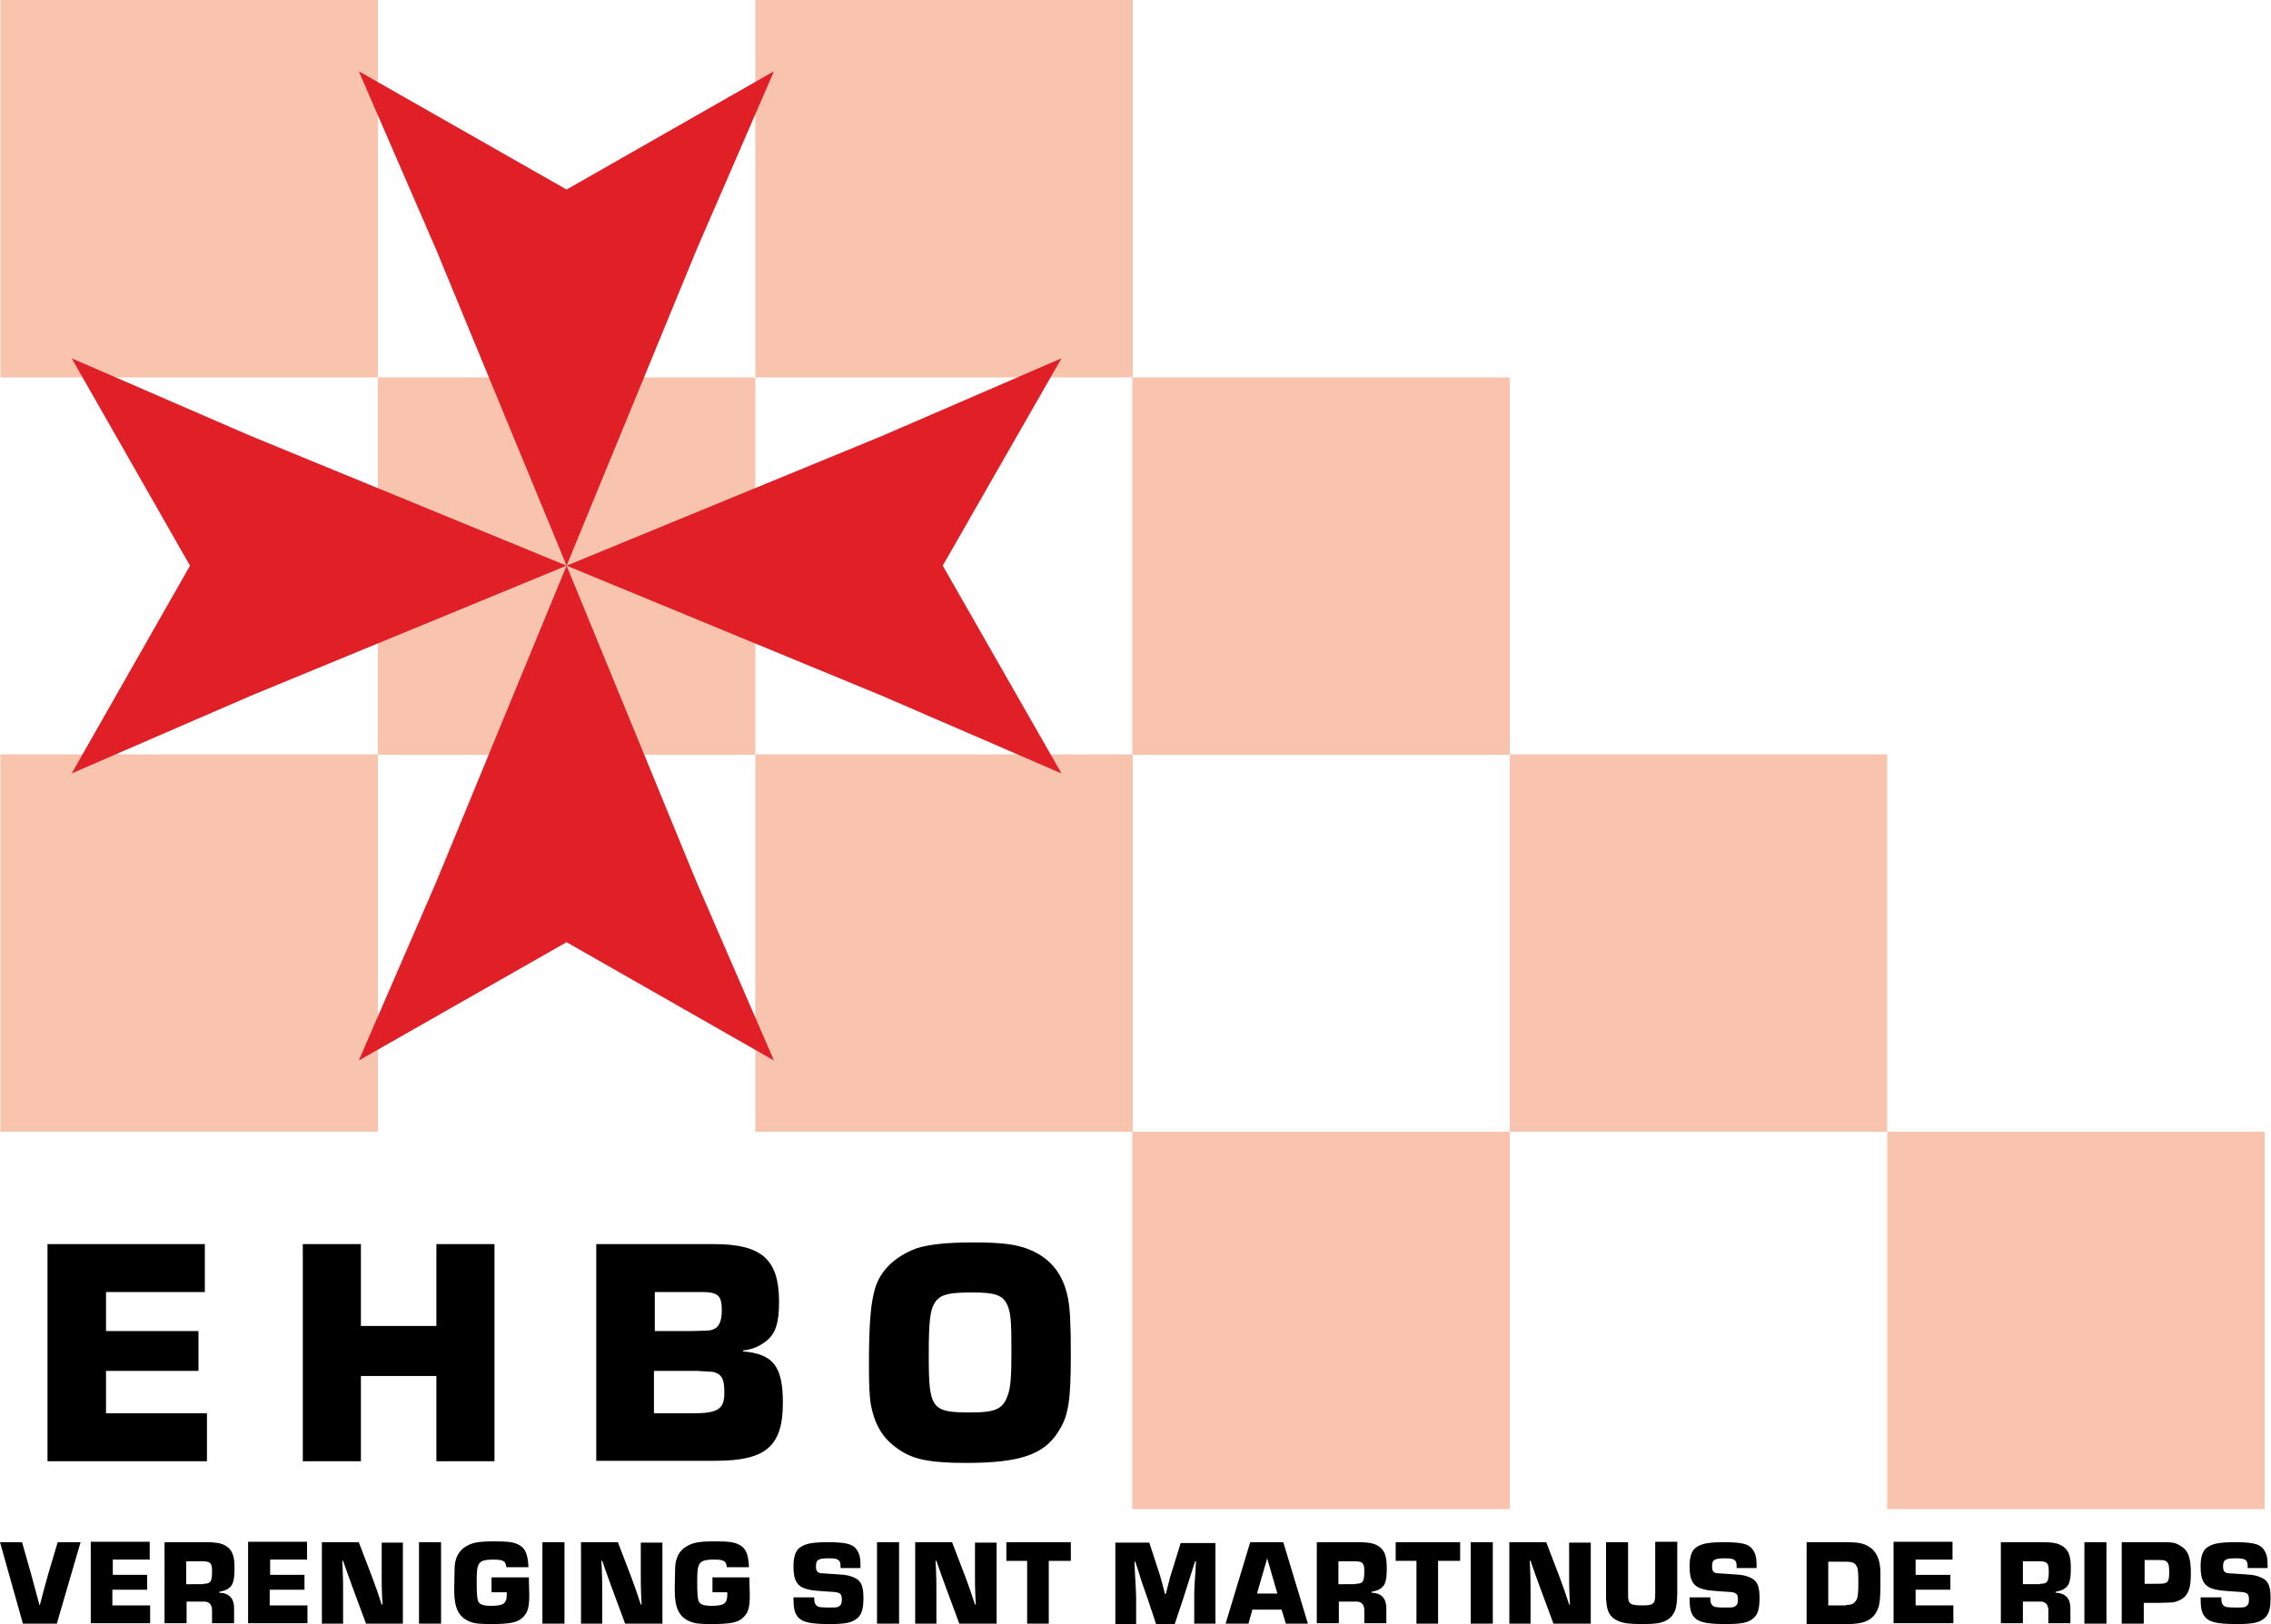
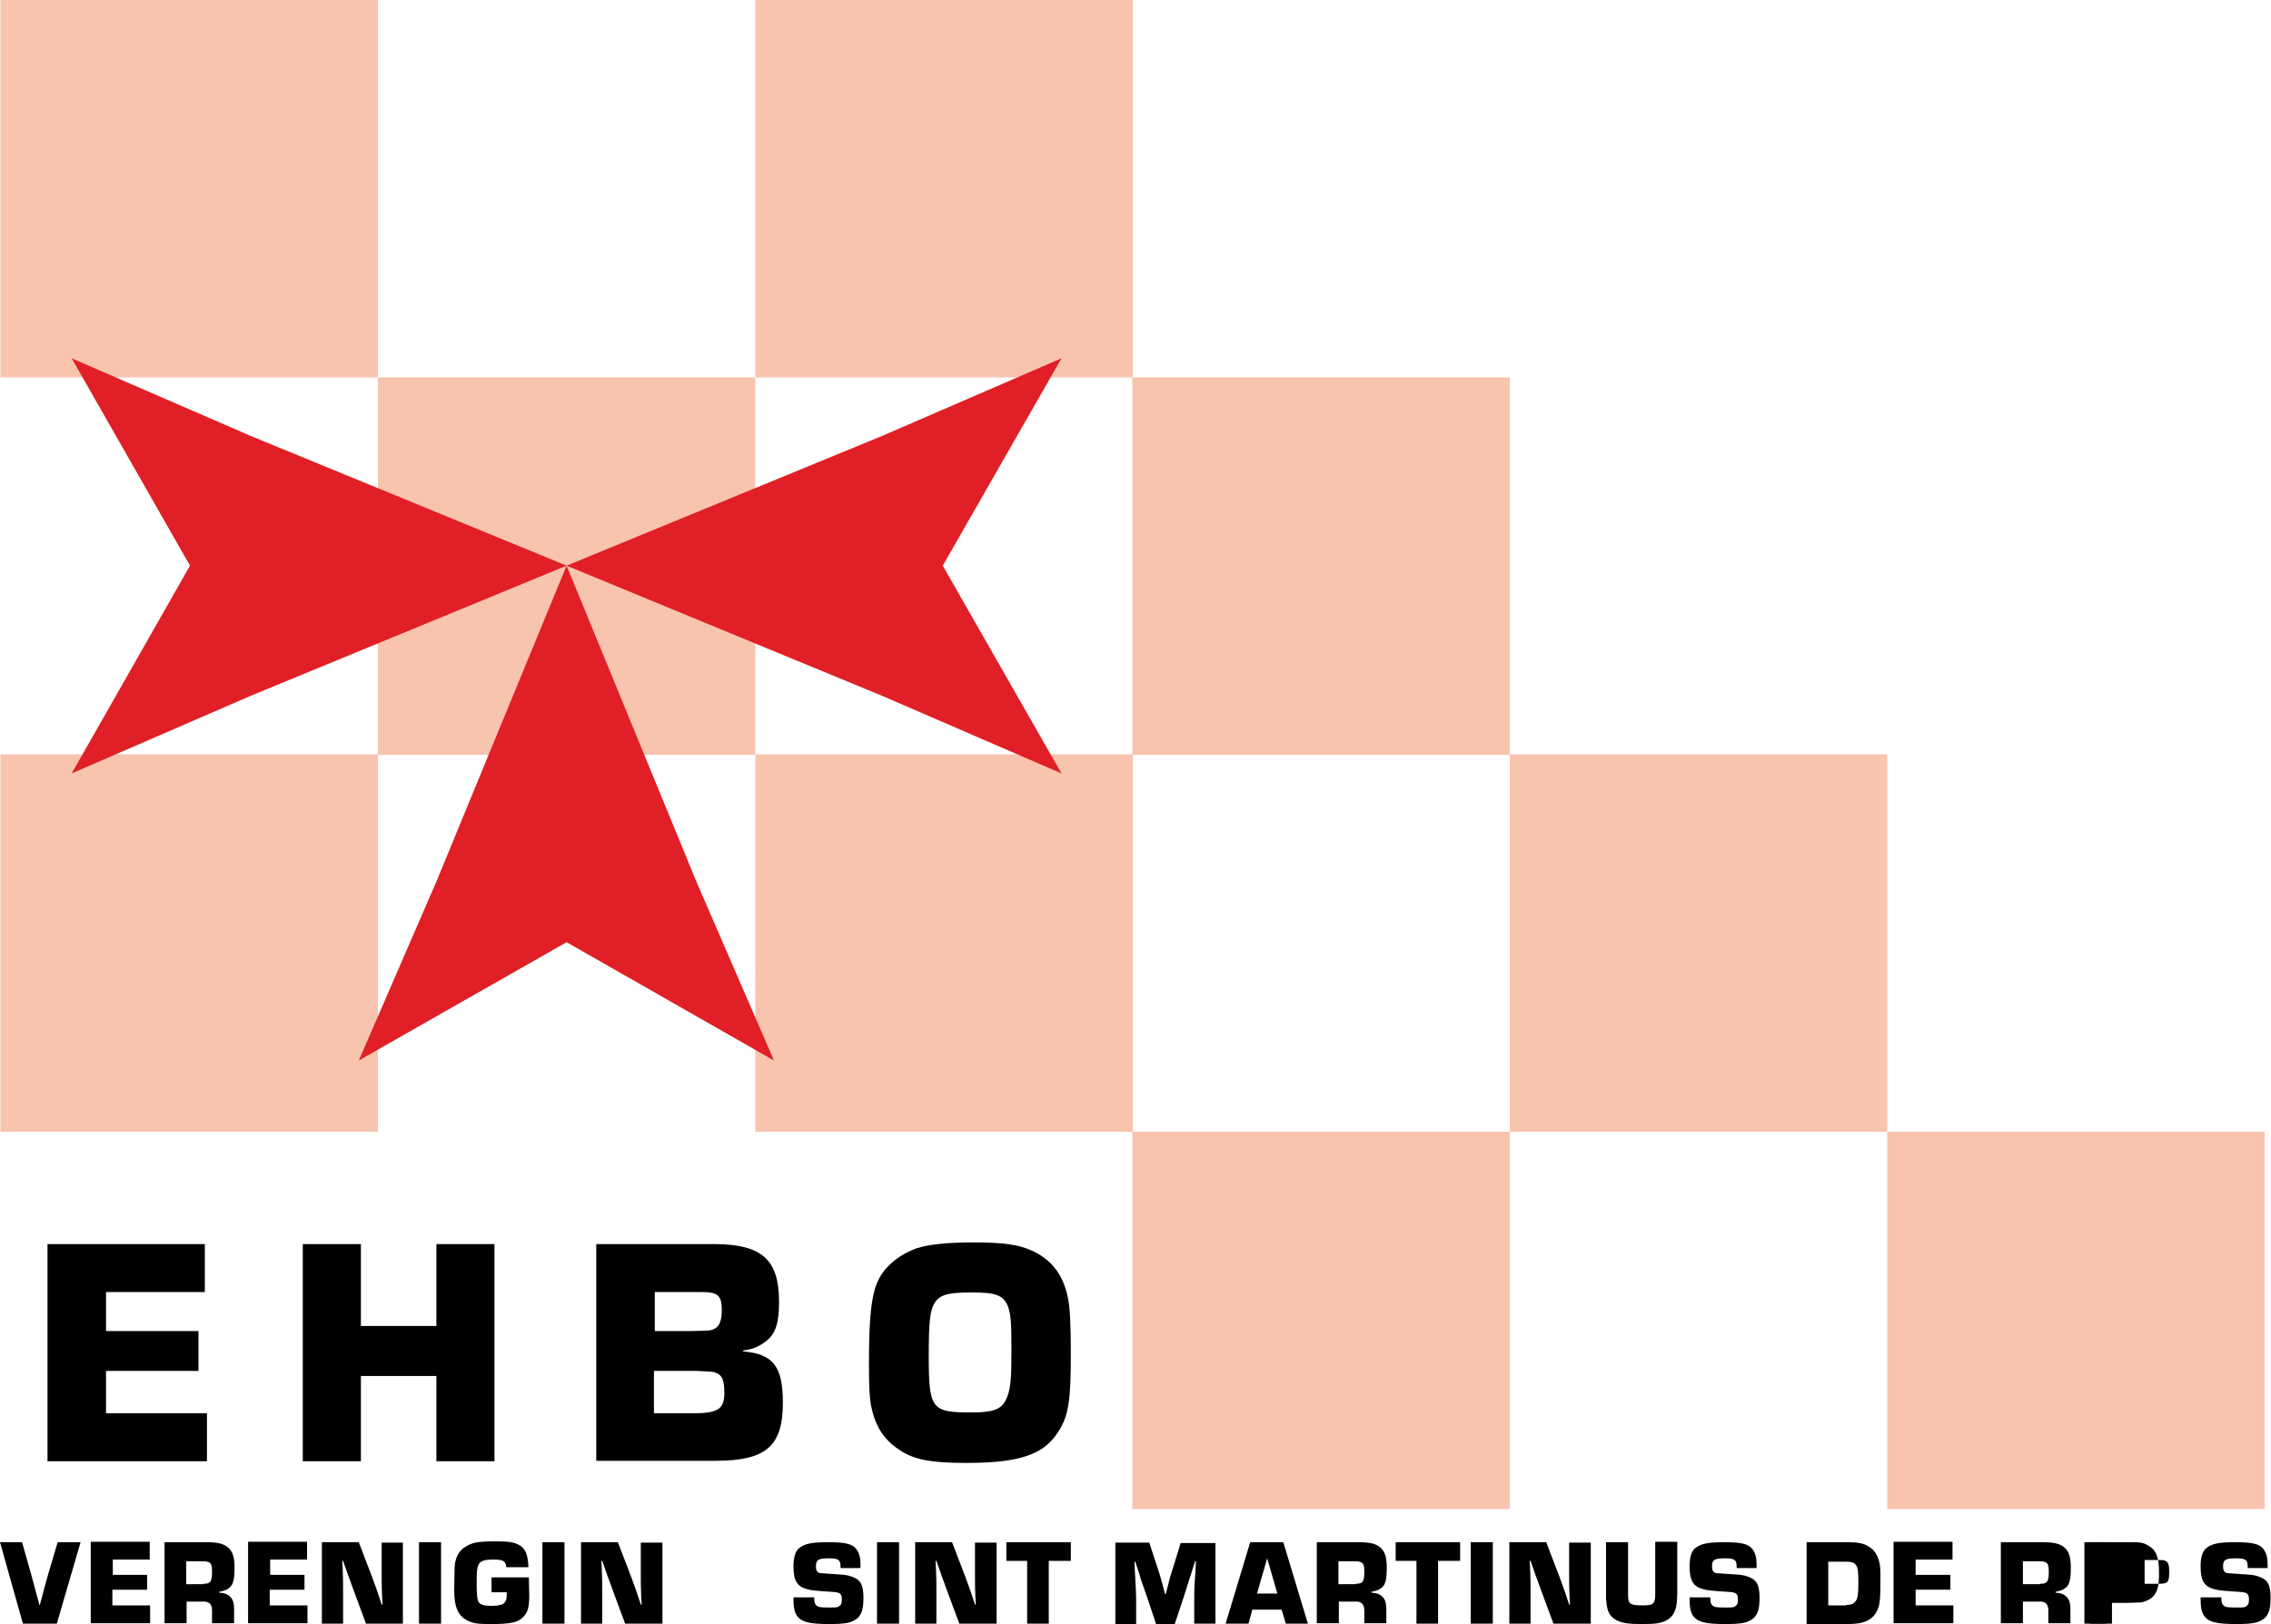
<svg xmlns="http://www.w3.org/2000/svg" version="1.1" id="Laag_1" x="0px" y="0px" viewBox="0 0 535.5 383" style="enable-background:new 0 0 535.5 383;" xml:space="preserve">
  <style type="text/css">
	.st0{fill:#F8C4AE;}
	.st1{fill:#E11F26;}
</style>
  <rect x="0.1" class="st0" width="89" height="89" />
  <rect x="178.1" class="st0" width="89" height="89" />
  <rect x="0.1" y="177.9" class="st0" width="89" height="89" />
  <rect x="178.1" y="177.9" class="st0" width="89" height="89" />
  <rect x="89.1" y="89" class="st0" width="89" height="89" />
  <rect x="356" y="177.9" class="st0" width="89" height="89" />
  <rect x="267" y="89" class="st0" width="89" height="89" />
  <rect x="267" y="266.9" class="st0" width="89" height="89" />
  <rect x="445" y="266.9" class="st0" width="89" height="89" />
-   <polygon class="st1" points="133.6,133.4 102.9,59 84.6,16.8 133.6,44.7 182.5,16.8 164.2,59 " />
  <polygon class="st1" points="133.6,133.4 164.2,207.9 182.5,250.1 133.6,222.2 84.6,250.1 102.9,207.9 " />
  <polygon class="st1" points="133.6,133.4 208,102.8 250.3,84.5 222.3,133.4 250.3,182.4 208,164.1 " />
  <polygon class="st1" points="133.6,133.4 59.1,164.1 16.9,182.4 44.8,133.4 16.9,84.5 59.1,102.8 " />
  <g>
    <path d="M25,313.9h21.8v9.4H25v10h23.8v11.3H11.2v-51.2h37.1v11.3H25V313.9z" />
    <path d="M116.6,344.6h-13.7v-20.1H85.1v20.1H71.4v-51.2h13.7v19.3h17.8v-19.3h13.7V344.6z" />
    <path d="M140.6,293.4h27.8c11.3,0,15.3,3.7,15.3,13.6c0,5-0.8,7.6-3.2,9.4c-1.8,1.3-3.1,1.8-5.3,2.1v0.2c7.1,0.6,9.4,3.5,9.4,12.1   c0,10.3-4,13.7-15.9,13.7h-28.1V293.4z M163,313.9c4.6-0.1,4.6-0.1,5.4-0.5c1.2-0.5,1.8-2,1.8-4.4c0-3.5-0.9-4.3-4.8-4.3h-11v9.2   H163z M163.4,333.3c5.9,0,7.4-1,7.4-4.8c0-3.1-0.5-4.2-2.1-4.8c-0.5-0.2-0.5-0.2-4.4-0.4h-10.1v10H163.4z" />
    <path d="M243,294.8c4.9,2.1,7.7,5.8,8.8,11.2c0.5,2.4,0.7,6.1,0.7,13.3c0,11-0.5,14.6-3,18.4c-3.4,5.4-9.2,7.3-21.7,7.3   c-8,0-12-0.7-15.3-2.8c-4-2.5-6.1-5.7-7.1-10.7c-0.4-2.1-0.5-4.8-0.5-9.8c0-9.3,0.4-14.3,1.4-17.7c1.2-4.3,4.7-7.7,9.8-9.6   c2.8-0.9,6.9-1.4,13.4-1.4C236.5,293,240,293.5,243,294.8z M220.1,307.8c-0.8,1.7-1.1,4.2-1.1,11.8c0,12.7,0.6,13.5,10,13.5   c5.6,0,7.4-0.8,8.5-3.7c0.8-2,1-4.3,1-11c0-7.1-0.2-8.7-0.9-10.5c-1.1-2.5-2.9-3.1-8.4-3.1C223.1,304.8,221.3,305.4,220.1,307.8z" />
  </g>
  <g>
    <path d="M19,363.7l-5.6,19.2h-8L0,363.7h5.2l2.1,7.4c0.3,1.2,0.7,2.5,1,3.7c0.3,1.2,0.7,2.5,1,3.7h0.1c0.6-2.4,1.3-4.9,2-7.4   l2.2-7.4H19z" />
    <path d="M26.5,371.4h8.2v3.5h-8.2v3.7h8.9v4.2H21.4v-19.2h13.9v4.2h-8.7V371.4z" />
    <path d="M38.8,363.7h9.7c2.8,0,4,0.3,5.1,1.1c1.2,0.9,1.7,2.3,1.7,4.9c0,2.8-0.3,4.1-1.3,4.8c-0.5,0.4-0.9,0.6-2.3,0.9v0.2   c2.4,0.1,3.5,1.4,3.5,3.7v3.5h-5.2v-2.6c0.1-1.8-0.6-2.6-2.2-2.5h-3.8v5.1h-5.2V363.7z M48,373.5c1.7,0,2-0.5,2-3   c0-1.9-0.4-2.3-2.3-2.3h-3.8v5.4H48z" />
    <path d="M63.6,371.4h8.2v3.5h-8.2v3.7h8.9v4.2H58.5v-19.2h13.9v4.2h-8.7V371.4z" />
    <path d="M95,382.9h-8.7l-3-8.1c-0.4-1.1-0.8-2.2-1.2-3.3l-1.2-3.4h-0.2l0.1,1.8c0.1,2.6,0.1,3.1,0.1,5.3v7.7h-5v-19.2h8.7l3.1,8.1   c0.4,1.1,0.8,2.2,1.2,3.3c0.4,1.1,0.7,2.2,1.1,3.3h0.2l-0.1-1.7c-0.1-2.5-0.1-2.9-0.1-5.2v-7.7H95V382.9z" />
    <path d="M104,382.9h-5.2v-19.2h5.2V382.9z" />
    <path d="M124.7,372c0,1.6,0.1,3.1,0.1,4.1c0,2.8-0.3,4.1-1.4,5.2c-1.2,1.3-2.9,1.7-7.6,1.7c-2.8,0-3.9-0.1-5.1-0.6   c-2.6-1.1-3.6-3.2-3.6-7.4c0-1.6,0.1-4.4,0.1-5.4c0.1-2.2,1-3.9,2.5-4.8c1.6-1,2.9-1.3,7-1.3c3.4,0,4.5,0.2,5.8,0.9   c1.4,0.8,2,2.3,2.1,5.2h-5.2c-0.2-1.5-0.7-1.8-3.1-1.8c-2.1,0-3.1,0.3-3.5,1.3c-0.3,0.6-0.4,1.4-0.4,4c0,2.5,0.1,3.8,0.3,4.4   c0.3,0.9,1.3,1.2,3.1,1.2c2,0,2.9-0.3,3.3-0.9c0.3-0.5,0.4-0.8,0.4-2.3h-3.6V372H124.7z" />
    <path d="M133.1,382.9h-5.2v-19.2h5.2V382.9z" />
    <path d="M156.1,382.9h-8.7l-3-8.1c-0.4-1.1-0.8-2.2-1.2-3.3l-1.2-3.4h-0.2l0.1,1.8c0.1,2.6,0.1,3.1,0.1,5.3v7.7h-5v-19.2h8.7   l3.1,8.1c0.4,1.1,0.8,2.2,1.2,3.3c0.4,1.1,0.7,2.2,1.1,3.3h0.2l-0.1-1.7c-0.1-2.5-0.1-2.9-0.1-5.2v-7.7h5.1V382.9z" />
-     <path d="M176.7,372c0,1.6,0.1,3.1,0.1,4.1c0,2.8-0.3,4.1-1.4,5.2c-1.2,1.3-2.9,1.7-7.6,1.7c-2.8,0-3.9-0.1-5.1-0.6   c-2.6-1.1-3.6-3.2-3.6-7.4c0-1.6,0.1-4.4,0.1-5.4c0.1-2.2,1-3.9,2.5-4.8c1.6-1,2.9-1.3,7-1.3c3.4,0,4.5,0.2,5.8,0.9   c1.4,0.8,2,2.3,2.1,5.2h-5.2c-0.2-1.5-0.7-1.8-3.1-1.8c-2.1,0-3.1,0.3-3.5,1.3c-0.3,0.6-0.4,1.4-0.4,4c0,2.5,0.1,3.8,0.3,4.4   c0.3,0.9,1.3,1.2,3.1,1.2c2,0,2.9-0.3,3.3-0.9c0.3-0.5,0.4-0.8,0.4-2.3H168V372H176.7z" />
    <path d="M198.2,369.7v-0.3c0-1.5-0.5-1.9-2.7-1.9c-2.5,0-3.1,0.3-3.1,1.9c0,0.6,0.1,1.1,0.4,1.3c0.3,0.3,0.5,0.3,2.1,0.4   c4.7,0.3,4.7,0.3,5.9,0.7c2.1,0.7,2.8,1.9,2.8,5c0,2.6-0.4,3.9-1.4,4.8c-1.3,1.1-2.8,1.4-6.6,1.4c-4.9,0-6.7-0.5-7.7-2   c-0.6-0.9-0.8-2-0.8-4.3h4.9v0.4c0,0.8,0.2,1.3,0.6,1.6c0.4,0.3,0.7,0.4,3,0.4c1.7,0,1.9,0,2.4-0.4c0.4-0.3,0.5-0.7,0.5-1.5   c0-1.4-0.4-1.7-2.4-1.8c-3.1-0.2-4.7-0.3-5.7-0.6c-2.4-0.6-3.3-2-3.3-5.4c0-2.3,0.5-3.8,1.6-4.5c1.3-0.9,2.9-1.2,6.6-1.2   c4,0,5.7,0.4,6.6,1.6c0.7,0.9,1,2,1,3.6l0,0.9H198.2z" />
    <path d="M212,382.9h-5.2v-19.2h5.2V382.9z" />
    <path d="M234.9,382.9h-8.7l-3-8.1c-0.4-1.1-0.8-2.2-1.2-3.3l-1.2-3.4h-0.2l0.1,1.8c0.1,2.6,0.1,3.1,0.1,5.3v7.7h-5v-19.2h8.7   l3.1,8.1c0.4,1.1,0.8,2.2,1.2,3.3c0.4,1.1,0.7,2.2,1.1,3.3h0.2l-0.1-1.7c-0.1-2.5-0.1-2.9-0.1-5.2v-7.7h5.1V382.9z" />
    <path d="M247.4,382.9h-5.2v-14.8h-4.9v-4.4h15.2v4.4h-5.2V382.9z" />
    <path d="M286.7,382.9h-5.1v-5.8c0-1.9,0-2.7,0.3-6.7l0.1-2.2h-0.2l-0.7,2.2l-0.7,2.2l-1.4,4.4l-2,6h-4.4l-2-6l-1.5-4.3   c-0.3-1.1-0.8-2.6-1.4-4.4h-0.2l0.1,2.2c0.2,4,0.3,5.1,0.3,6.7v5.8H263v-19.2h8l1.8,5.5c0.6,1.8,0.9,2.7,1.3,4.3   c0.2,0.8,0.4,1.6,0.6,2.3h0.2l0.4-1.6c0.6-2.4,0.7-2.7,1.4-4.9l1.7-5.5h8.2V382.9z" />
    <path d="M295.3,379.6l-0.9,3.3H289l5.8-19.2h7.8l5.8,19.2h-5.2l-1-3.3H295.3z M298.8,367.5l-2.4,8.3h4.8L298.8,367.5z" />
    <path d="M310.5,363.7h9.7c2.8,0,4,0.3,5.1,1.1c1.2,0.9,1.7,2.3,1.7,4.9c0,2.8-0.3,4.1-1.3,4.8c-0.5,0.4-0.9,0.6-2.3,0.9v0.2   c2.4,0.1,3.5,1.4,3.5,3.7v3.5h-5.2v-2.6c0.1-1.8-0.6-2.6-2.2-2.5h-3.8v5.1h-5.2V363.7z M319.7,373.5c1.7,0,2-0.5,2-3   c0-1.9-0.4-2.3-2.3-2.3h-3.8v5.4H319.7z" />
    <path d="M339.2,382.9h-5.2v-14.8h-4.9v-4.4h15.2v4.4h-5.2V382.9z" />
    <path d="M352,382.9h-5.2v-19.2h5.2V382.9z" />
    <path d="M375,382.9h-8.7l-3-8.1c-0.4-1.1-0.8-2.2-1.2-3.3l-1.2-3.4h-0.2l0.1,1.8c0.1,2.6,0.1,3.1,0.1,5.3v7.7h-5v-19.2h8.7l3.1,8.1   c0.4,1.1,0.8,2.2,1.2,3.3c0.4,1.1,0.7,2.2,1.1,3.3h0.2l-0.1-1.7c-0.1-2.5-0.1-2.9-0.1-5.2v-7.7h5.1V382.9z" />
    <path d="M395.5,363.7v12.1c0,0.3-0.1,2.5-0.2,2.7c-0.2,1.6-1,2.9-2.3,3.6c-1.3,0.7-2.5,0.9-5.8,0.9c-3.1,0-4.5-0.2-5.8-0.8   c-1.7-0.8-2.4-2-2.6-4.2c-0.1-0.6-0.1-0.8-0.1-1.8v-12.5h5.2v12.5c0,2.1,0.5,2.4,3.5,2.4c2.5,0,2.9-0.4,2.9-2.7v-12.3H395.5z" />
    <path d="M409.5,369.7v-0.3c0-1.5-0.5-1.9-2.7-1.9c-2.5,0-3.1,0.3-3.1,1.9c0,0.6,0.1,1.1,0.4,1.3c0.3,0.3,0.5,0.3,2.1,0.4   c4.7,0.3,4.7,0.3,5.9,0.7c2.1,0.7,2.8,1.9,2.8,5c0,2.6-0.4,3.9-1.4,4.8c-1.3,1.1-2.8,1.4-6.6,1.4c-4.9,0-6.7-0.5-7.7-2   c-0.6-0.9-0.8-2-0.8-4.3h4.9v0.4c0,0.8,0.2,1.3,0.6,1.6c0.4,0.3,0.7,0.4,3,0.4c1.7,0,1.9,0,2.4-0.4c0.4-0.3,0.5-0.7,0.5-1.5   c0-1.4-0.4-1.7-2.4-1.8c-3.1-0.2-4.7-0.3-5.7-0.6c-2.4-0.6-3.3-2-3.3-5.4c0-2.3,0.5-3.8,1.6-4.5c1.3-0.9,2.9-1.2,6.6-1.2   c4,0,5.7,0.4,6.6,1.6c0.7,0.9,1,2,1,3.6l0,0.9H409.5z" />
    <path d="M426,363.7h10c1.9,0,3.6,0.3,4.6,1c1.9,1.1,2.8,3.2,2.8,6.2l0,2.3c0,4.7-0.2,5.8-1.2,7.4c-1.2,1.7-3.1,2.4-6.5,2.4H426   V363.7z M435.3,378.5c1.3,0,1.9-0.3,2.4-1.1c0.4-0.7,0.5-1.7,0.5-4.3c0-2.3-0.1-3.4-0.5-3.9c-0.4-0.7-1.1-0.9-2.4-0.9h-4.2v10.3   H435.3z" />
    <path d="M451.7,371.4h8.2v3.5h-8.2v3.7h8.9v4.2h-14.1v-19.2h13.9v4.2h-8.7V371.4z" />
    <path d="M471.8,363.7h9.7c2.8,0,4,0.3,5.1,1.1c1.2,0.9,1.7,2.3,1.7,4.9c0,2.8-0.3,4.1-1.3,4.8c-0.5,0.4-0.9,0.6-2.3,0.9v0.2   c2.4,0.1,3.5,1.4,3.5,3.7v3.5H483v-2.6c0.1-1.8-0.6-2.6-2.2-2.5H477v5.1h-5.2V363.7z M481.1,373.5c1.7,0,2-0.5,2-3   c0-1.9-0.4-2.3-2.3-2.3H477v5.4H481.1z" />
    <path d="M496.7,382.9h-5.2v-19.2h5.2V382.9z" />
-     <path d="M500.5,363.7h7.5h1.2h0.9c2.2,0,2.9,0.1,4.1,0.9c1.8,1,2.4,2.8,2.4,6.4c0,2.8-0.3,4.2-1.3,5.4c-0.6,0.7-1.8,1.3-3,1.5   c-0.3,0-0.3,0-2.9,0.1l-0.8,0h-3.1v4.9h-5.2V363.7z M508.9,373.5c2.3,0,2.6-0.3,2.6-2.8c0-1.6-0.2-2.3-0.9-2.6   c-0.4-0.2-0.6-0.2-1.6-0.2h-3.3v5.6H508.9z" />
+     <path d="M500.5,363.7h1.2h0.9c2.2,0,2.9,0.1,4.1,0.9c1.8,1,2.4,2.8,2.4,6.4c0,2.8-0.3,4.2-1.3,5.4c-0.6,0.7-1.8,1.3-3,1.5   c-0.3,0-0.3,0-2.9,0.1l-0.8,0h-3.1v4.9h-5.2V363.7z M508.9,373.5c2.3,0,2.6-0.3,2.6-2.8c0-1.6-0.2-2.3-0.9-2.6   c-0.4-0.2-0.6-0.2-1.6-0.2h-3.3v5.6H508.9z" />
    <path d="M530,369.7v-0.3c0-1.5-0.5-1.9-2.7-1.9c-2.5,0-3.1,0.3-3.1,1.9c0,0.6,0.1,1.1,0.4,1.3c0.3,0.3,0.5,0.3,2.1,0.4   c4.7,0.3,4.7,0.3,5.9,0.7c2.1,0.7,2.8,1.9,2.8,5c0,2.6-0.4,3.9-1.4,4.8c-1.3,1.1-2.8,1.4-6.6,1.4c-4.9,0-6.7-0.5-7.7-2   c-0.6-0.9-0.8-2-0.8-4.3h4.9v0.4c0,0.8,0.2,1.3,0.6,1.6c0.4,0.3,0.7,0.4,3,0.4c1.7,0,1.9,0,2.4-0.4c0.4-0.3,0.5-0.7,0.5-1.5   c0-1.4-0.4-1.7-2.4-1.8c-3.1-0.2-4.7-0.3-5.7-0.6c-2.4-0.6-3.3-2-3.3-5.4c0-2.3,0.5-3.8,1.6-4.5c1.3-0.9,2.9-1.2,6.6-1.2   c4,0,5.7,0.4,6.6,1.6c0.7,0.9,1,2,1,3.6l0,0.9H530z" />
  </g>
</svg>